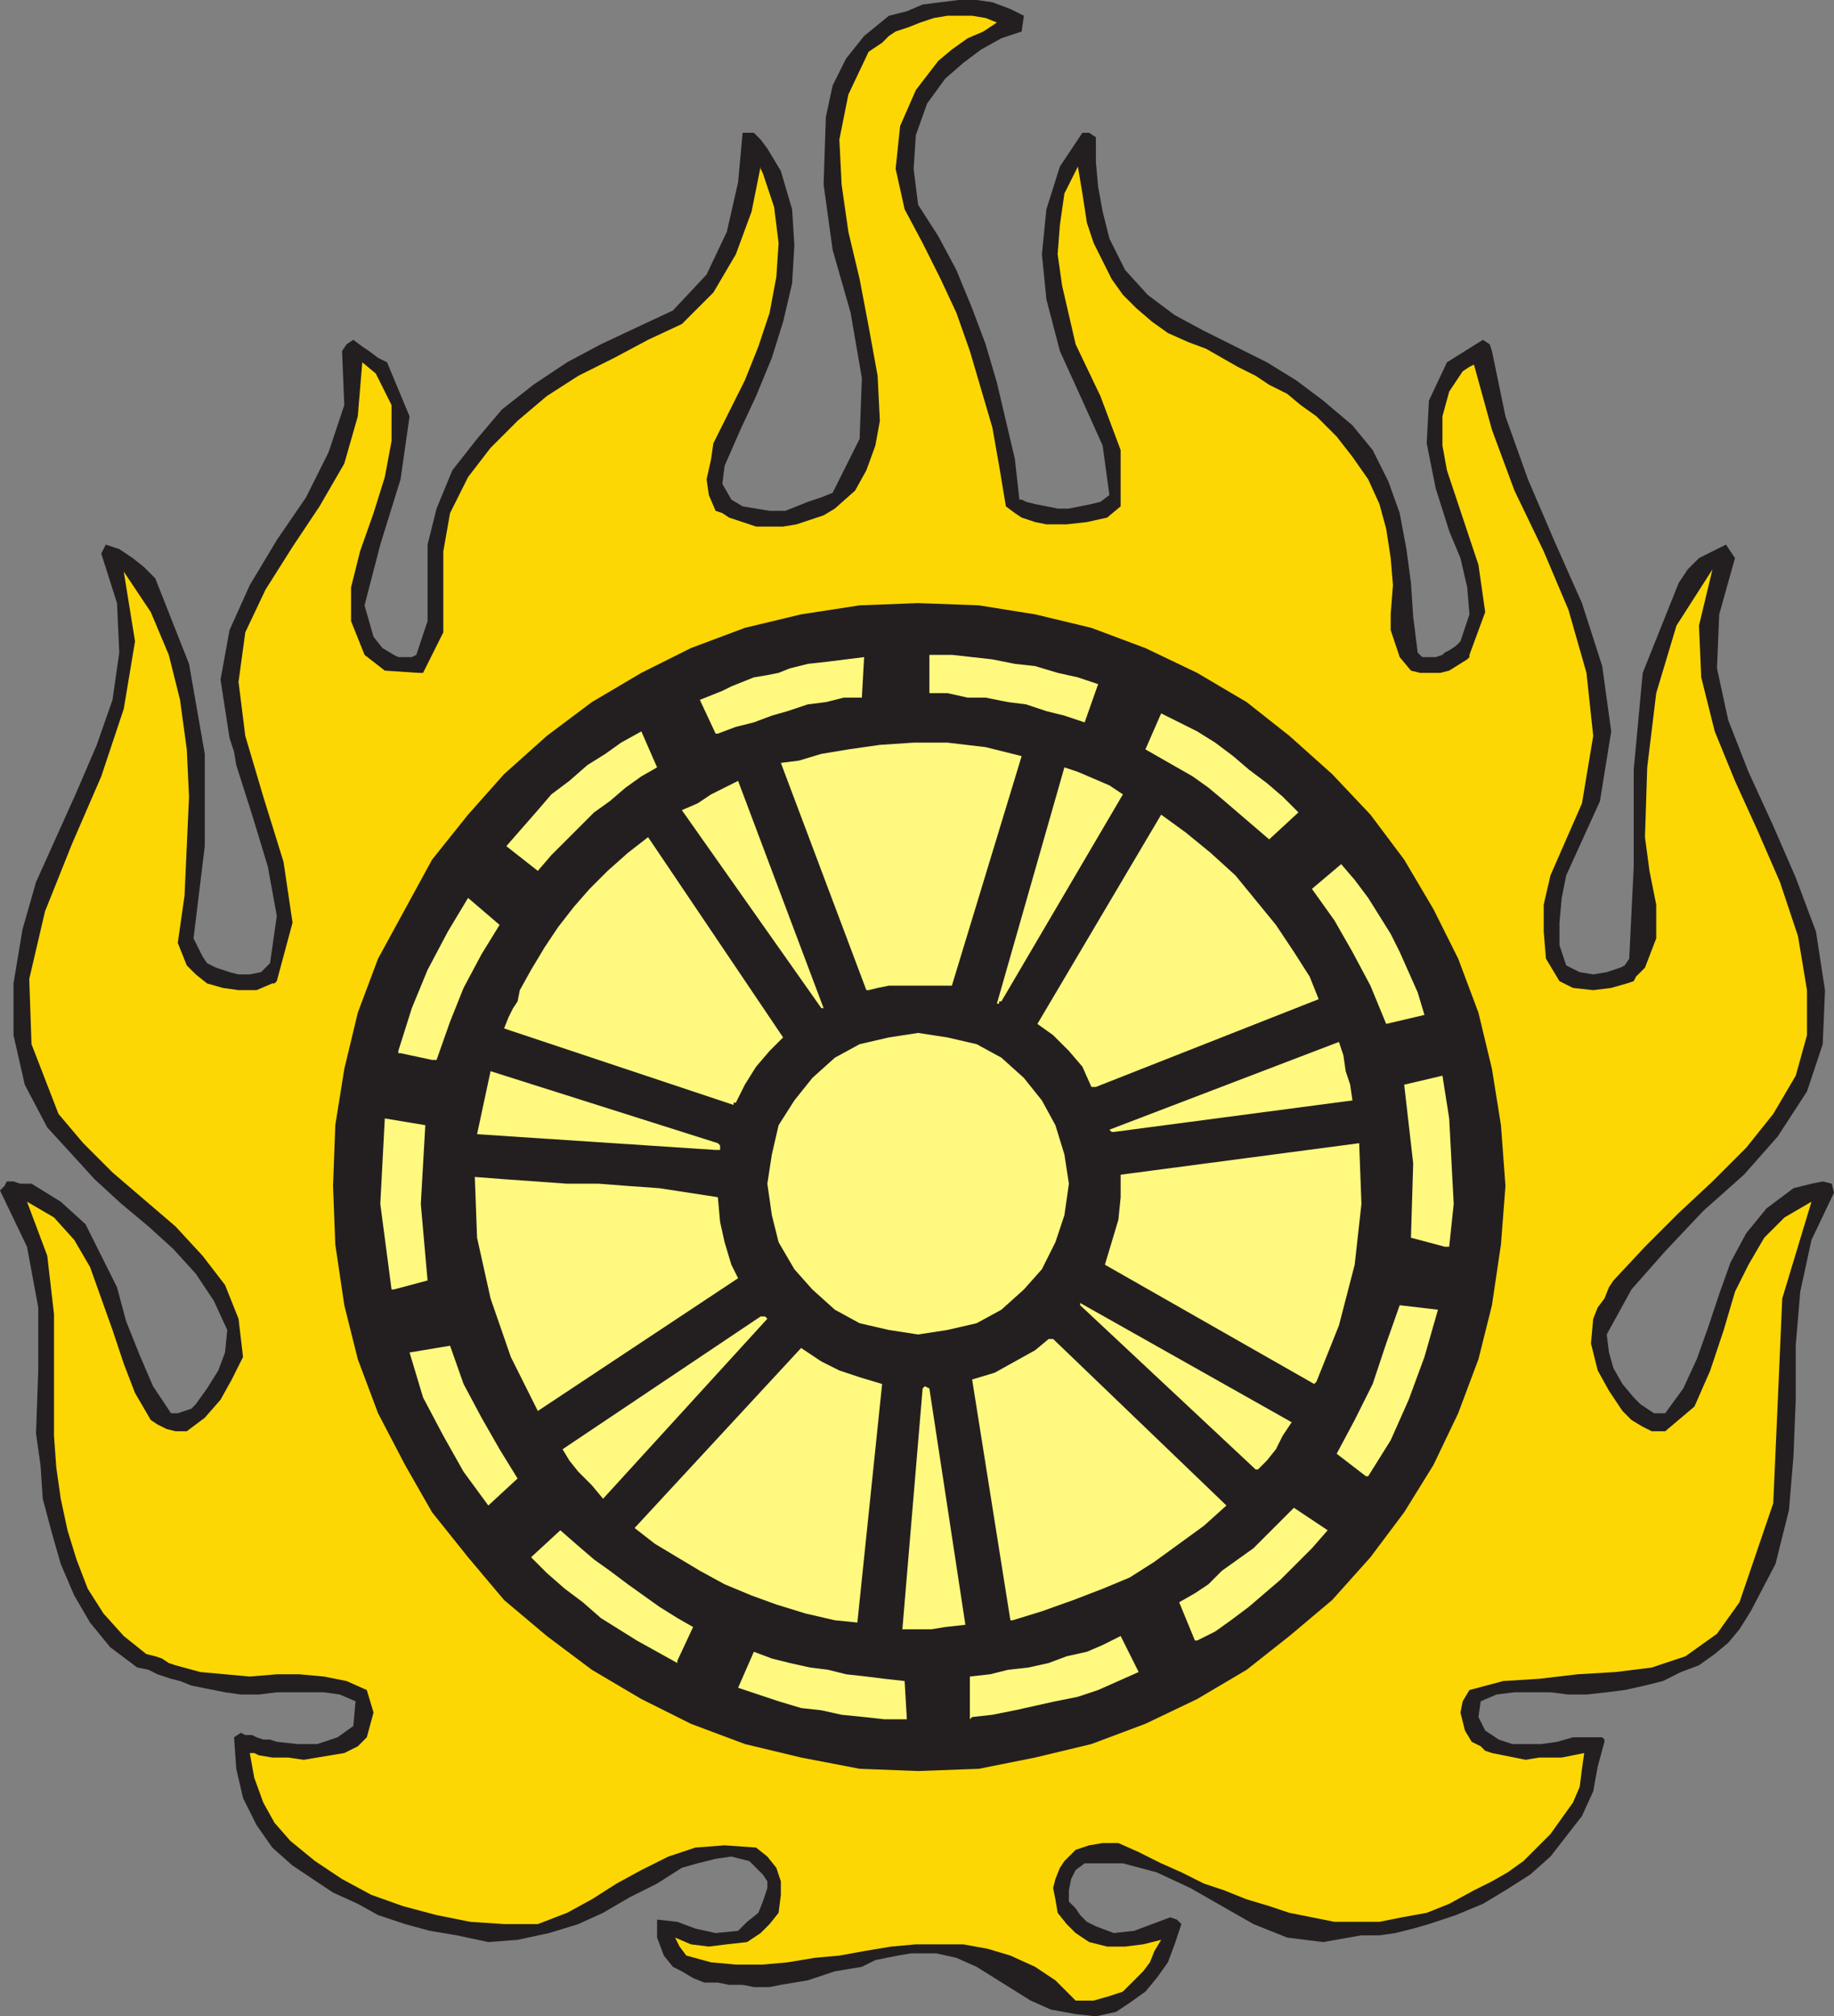
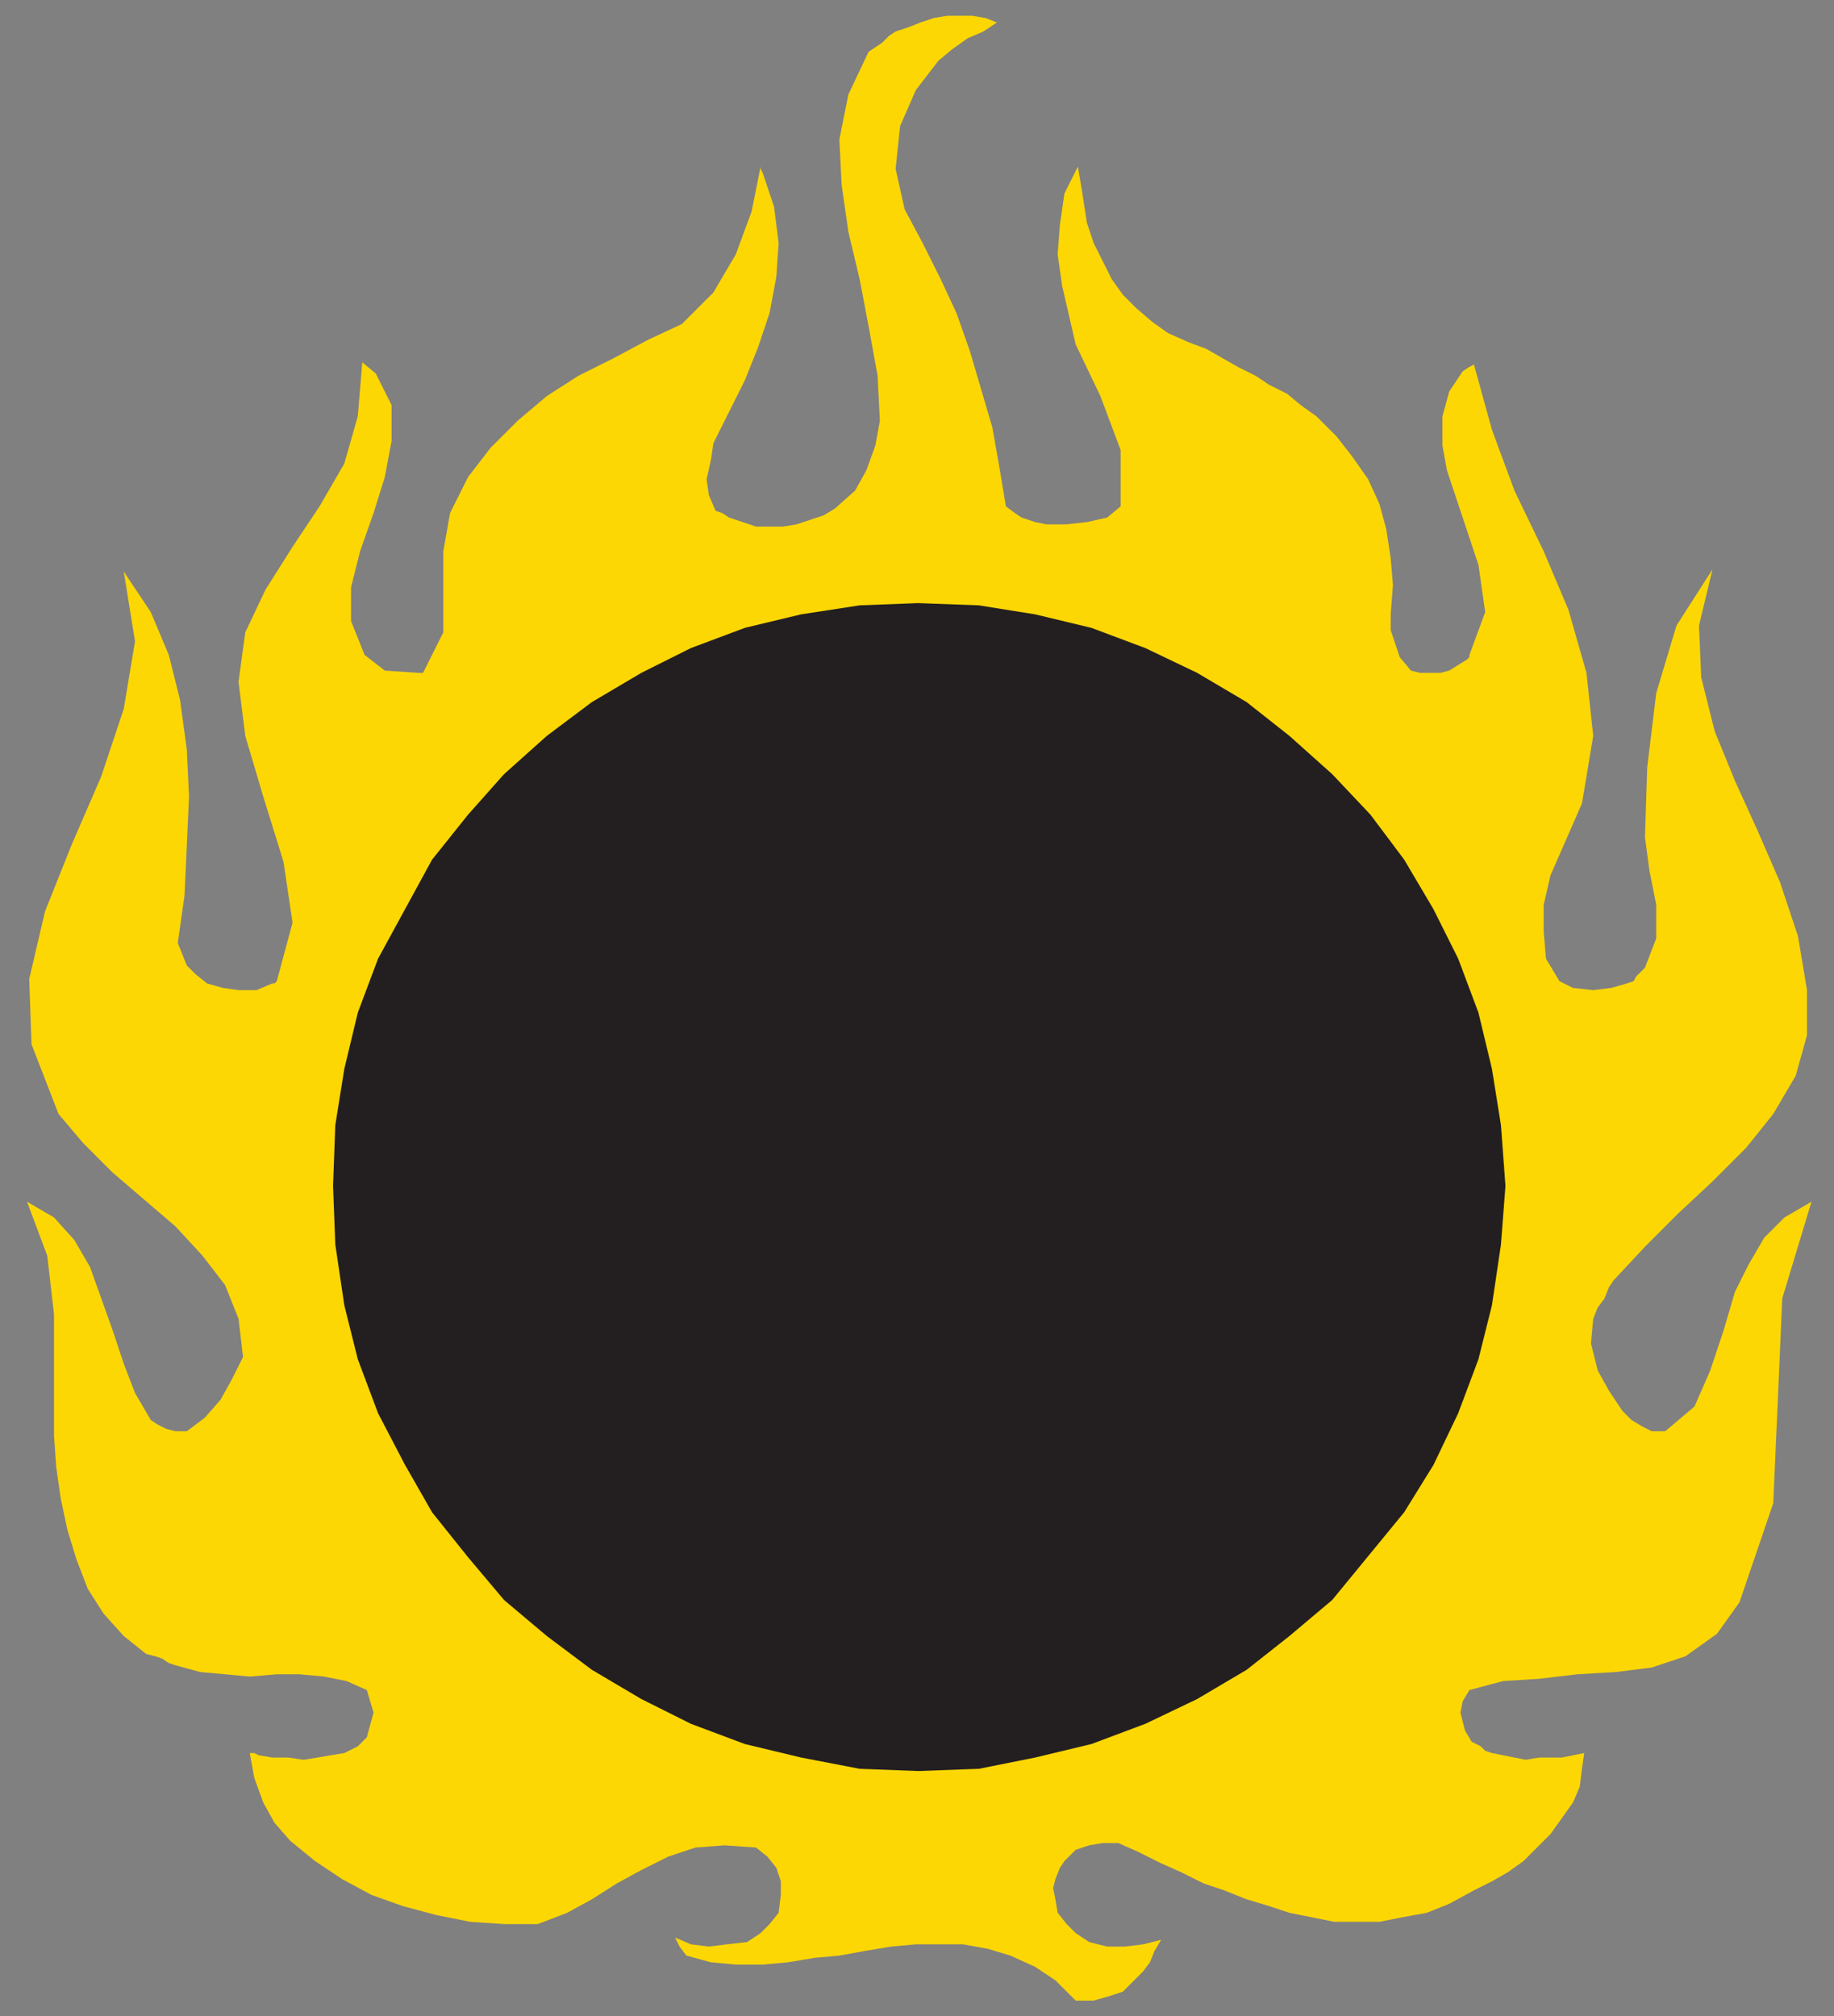
<svg xmlns="http://www.w3.org/2000/svg" width="611.25" height="672">
  <rect width="100%" height="100%" fill="#808080" stroke="none" />
-   <path fill="#231f20" fill-rule="evenodd" d="m358.5 671.25 6.75.75 6.75-1.5 4.5-3 5.25-3.75 3.75-4.5 3.75-5.25 2.25-6 2.25-6.75-1.5-1.5L390 639l-12 4.5-6.75.75-6-2.25-3-1.5-2.25-2.25-1.5-2.25-2.25-2.25V630l.75-3.75 1.5-3 3-2.25h12.75l11.25 3 11.25 5.25 21 12 11.25 4.5 12 1.5 12.75-2.25h6l5.25-.75 6-1.5 5.25-1.5 9-3 9-3.75 7.5-4.5 8.25-5.25 6.75-6 10.5-13.5L531 597l1.5-8.25 2.25-8.25v-.75L534 579h-9.75l-5.25 1.5-5.25.75H504l-4.5-1.5-4.5-3-2.25-4.5.75-5.25 5.25-2.25 6-.75h12l6 .75h6l6.75-.75 6-.75 6.75-1.5 6-1.5 6-3 6-2.25 5.25-3.75 4.5-3.75 3.75-4.5 3.75-6 8.25-15.75 4.5-18 1.5-18 .75-18.75v-18l1.5-18 3.75-17.25 7.5-15.75-.75-3-3-.75-3.75.75-6 1.5-9 6.75L582 411l-5.25 9.75-3.75 10.5-3.75 11.25-3.75 10.5-4.5 9.75-6 8.25h-3.75l-4.5-3-2.25-2.25-3.75-4.5-3-5.25-1.5-5.25-.75-6 8.25-15L555 417l12.75-13.5 13.5-12 11.25-12.75 9.75-15L607.5 348l.75-18-3-19.5-6.75-18-7.5-17.25-8.25-18L576 240l-3.75-17.25.75-18 5.25-18.75-3-4.5-9 4.5-3.75 3.75-3 4.5-12 30-3 32.25v32.25L543 319.5l-1.5 2.25-1.5.75-4.5 1.5-4.5.75-4.5-.75-4.5-2.25-2.25-6.75v-7.5l.75-8.25 1.5-7.5L533.25 267l3.75-23.25-3-21.75-6.75-21-9-20.25-9-21-7.5-21-4.5-21.75-.75-2.25-2.25-1.5-12 7.5-6 12.75-.75 14.25 3 15L483 177l3.75 9 2.25 9.75.75 9-3 9-1.5 1.5-2.25 1.5-1.5.75-.75.75-2.25.75H474l-1.5-1.5-1.5-12-.75-11.25-1.5-11.25-2.25-12-3.75-10.5-5.25-10.5-6.75-8.25-9.75-8.25-9-6.75-9.75-6-21-10.5-9.75-5.25-9-6.75L375 90l-5.25-10.5-2.25-9-1.5-8.25-.75-8.25v-8.25l-2.25-1.5h-2.25l-7.5 11.25-4.5 14.25-1.5 15 1.5 15 4.5 17.25 7.5 16.5 6.75 15 2.25 16.5-3 2.25-3 .75-7.5 1.5h-3.75L345 168l-3-.75-1.5-.75h-.75l-1.5-13.5-6-25.5-3.75-12.75-4.5-12L318.75 90l-6-11.25-6.75-10.5-1.5-12 .75-11.25L309 34.5l6-8.25 6-5.25 6-4.5 6.75-3.75 6.75-2.25.75-5.25-4.5-2.25-6-2.25L325.5 0h-6l-12 1.5-5.25 2.25-6 1.5L288 12l-6 7.5-4.5 9-2.25 10.5-.75 22.5 3 21.75 6 21 3.75 21.75-.75 20.25-9 18-3.75 1.5-4.5 1.5-7.5 3h-5.25l-9-1.5-3.75-2.25-3-5.25.75-6 5.25-12L252 132l5.25-12.75 3.75-12 3-12.75.75-12.75-.75-12L260.25 57l-4.5-7.5-2.25-3-2.25-2.25h-3.75l-1.5 16.5-3.75 16.5-6.75 14.25-11.25 12-11.25 5.25-12.75 6-11.25 6-11.25 7.5-10.5 8.25-8.25 9.75-8.25 10.5-5.25 12.75-3 12V207l-3.75 11.25-1.5.75h-4.5l-1.5-.75-3.75-2.25-3-3.75-3-10.5 5.25-20.25 6.75-21.75 3-21-7.5-18-3-1.5-3-2.25-2.25-1.5-3-2.25-2.25 1.5L114 117l.75 18-5.25 15.75-7.5 15L92.25 180l-9 15-6.75 15-3 16.5 3 19.5 1.5 4.5.75 4.5L84 271.5l5.25 17.25 3 16.5L90 321l-3 3-3.75.75H79.5l-3-.75-4.5-1.5-3-1.5-1.5-2.25-3-6L68.25 282v-30.75l-5.25-30-11.25-28.5L48 189l-3.75-3-4.5-3-4.5-1.5-1.5 3L39 201l.75 16.5-2.25 15.75-5.25 15L25.5 264 12 294l-4.5 15.75-3 18V345l3.75 16.5 7.5 14.25 8.25 9 7.5 8.25 9 8.25 9 7.5 8.25 7.5 7.5 8.25 6 9 4.5 9.75-.75 7.5-2.25 6-3.75 6-3.75 5.25-1.5 1.5-4.5 1.5H57l-6-9-4.5-10.5-4.5-11.25L39 429l-10.5-21-8.25-7.5-9.75-6H6.75l-2.25-.75H2.25l-.75 1.5-1.5 1.5 9 18.75 3.75 20.25v21l-.75 21 1.5 10.5.75 11.25 3 11.25 3 10.5 4.5 10.5 5.25 9 6.75 8.25 9 6.75 3.75.75 3 1.5 4.5 1.5 3 .75 3.75 1.5L75 564l5.25.75h6l6-.75H108l5.25.75 5.25 2.25-.75 8.25-5.25 3.75-6.75 2.25H99l-6.75-.75-2.25-.75h-2.25L85.5 579l-1.5-.75h-2.25l-1.5-.75L78 579l.75 10.5 2.25 9.75 4.5 9 5.25 7.5 6.75 6 13.5 9 8.25 3.75 6.75 3.75 9 3 8.25 2.25 9 1.5 10.5 2.25 9.75-.75 10.5-2.25 9.75-3 8.25-3.75 9-5.25 9-4.5 8.25-5.25 5.25-1.5 6-1.5 5.25-.75 6 1.5 4.5 4.5 1.5 2.25v2.25l-1.5 4.5-1.5 3.75-3.75 3-3 3-7.5.75-6.75-1.5-6-2.25-6.75-.75v6l2.25 6 3 3.75 3 1.5 3.75 2.25 3.75 1.5h4.5l3.75.75h4.5l3.75.75h5.25l3.75-.75 9-1.5 9-3 9-1.5 4.5-2.25 7.5-1.5 4.5-.75H312l6.75 1.5 6.75 3 18 11.25 6.75 3 8.25 1.5" />
  <path fill="#fdd704" fill-rule="evenodd" d="M358.5 666.75h6l5.25-1.5 4.5-1.5L381 657l2.25-3 1.5-3.75 2.25-3.75-6 1.5-6 .75h-6l-6-1.5-4.5-3-3-3-3-3.75-.75-4.5-.75-3.75.75-3 1.5-3.75 1.5-2.25 3.75-3.75 4.5-1.5 4.5-.75h5.25l6.75 3L387 621l6.75 3 7.5 3.75L408 630l7.5 3 7.5 2.25 6.75 2.25 15 3h15l7.5-1.5 8.25-1.5 7.5-3 8.25-4.5 6-3 5.25-3 5.25-3.75 9-9 7.5-10.5 2.25-5.25.75-6 .75-5.25-7.5 1.5H513l-4.5.75-11.25-2.25-2.25-.75-1.5-1.5-3-1.5-2.25-3.75-1.5-6 .75-3.75 2.25-3.75 11.25-3 12-.75 12.75-1.5 12.75-.75 12-1.5 11.25-3.75 10.5-7.5 7.5-10.5L591 501l1.5-33.75 1.5-34.5 9.75-32.25-9 5.25-6.75 6.75-5.25 9-4.5 9-3.75 12.75-4.5 13.5-5.25 12L555 477h-4.5l-3-1.5-3.75-2.25-3-3-4.5-6.75-3.75-6.75-2.25-9 .75-8.25 1.5-3.75 2.25-3 1.5-3.75 1.5-2.25 10.5-11.25 11.25-11.25 11.25-10.5L582 382.5l9-11.25 7.5-12.75 3.75-13.5v-15l-3-18-6-18-7.5-17.25-7.5-16.5-6.75-16.5-4.5-18-.75-17.25 4.5-18.75-12 18.75L552 231l-3 24.75-.75 23.25 1.5 11.25L552 301.5v11.25l-3.75 9.75-3 3-.75 1.5-2.25.75-5.25 1.5-6 .75-6.75-.75-4.5-2.25-4.5-7.5-.75-9v-9l2.25-9.75 10.5-24 3.75-22.5-2.25-21-6-21-8.25-19.5-9.75-20.25-7.5-20.25-6-21.75-1.5.75-2.25 1.5-4.5 6.75-2.25 8.25v9.75l1.5 8.25 10.5 31.5L495 204l-5.25 14.25v.75l-.75.75-6 3.75-3 .75h-6.75l-3-.75-3.75-4.5-3-9v-5.25l.75-9.75-.75-9-1.5-9.75-2.25-8.25-3.75-8.25-5.25-7.5-5.25-6.75-6.75-6.75-5.25-3.75-4.5-3.75-6-3-4.5-3-6-3-10.5-6-6-2.25-6.75-3-5.25-3.75-5.25-4.5-4.5-4.5L370.5 93l-6-12-2.25-6.75-1.5-9.75-1.5-9-4.5 9-1.5 10.5-.75 9.75 1.5 10.5 4.5 19.5 8.25 17.25 6.75 18v18.75l-4.5 3.75-6.75 1.5-6.75.75h-6.75L345 174l-4.5-1.5-2.25-1.5-3-2.25-2.25-13.5-2.25-12.75-7.5-25.5-4.5-12.75L313.5 93l-6-12-6-11.25-3-13.5L300 42l5.25-12 7.5-9.75 4.5-3.75 5.25-3.75 5.25-2.25 4.5-3L328.5 6l-4.5-.75h-8.25l-4.5.75-4.5 1.5L303 9l-4.5 1.5-2.25 1.5-2.25 2.25-4.5 3-6.75 14.25-3 15 .75 15 2.25 15.75L286.5 93l3 15.75 3 16.5.75 15-1.5 8.25-3 8.25-3.75 6.75-6.75 6-3.75 2.25-9 3-4.5.75h-9l-9-3-2.25-1.5-2.25-.75-2.25-5.25-.75-5.25L237 153l.75-5.25 10.5-21 4.5-11.25 3.75-11.25 2.25-12L259.5 81 258 69l-3.75-11.25-.75-1.5v-.75l-3 15-5.25 14.25-7.5 12.75-10.5 10.5-11.25 5.25-11.25 6-12 6-10.5 6.75-9.75 8.25-9 9L156 159l-6 12-2.25 12.75v27l-6.75 13.5h-1.5l-11.25-.75-6.75-5.25L117 207v-11.25l3-12 4.5-12.75 3.75-12 2.25-12v-12l-5.25-10.5-4.5-3.75-1.5 18-4.5 15.75-8.25 14.25-9 13.5-9 14.25-6.75 14.25-2.25 16.5 2.25 18 6 20.25 6.75 21.75 3 20.25-5.25 19.5-.75.75h-.75L85.5 330h-6l-5.25-.75-5.25-1.5-3.75-3-3-3-3-7.5 2.25-15.75 1.5-33-.75-15.75-2.25-16.5-3.75-15-6-14.25-9-13.5L45 213.75l-3.75 22.5-7.5 22.5-9.75 22.5-9 22.5-5.25 22.5.75 21.75 9 23.25 8.25 9.75 9.75 9.75 21 18 9 9.75 7.5 9.75 4.5 11.25 1.5 12.75-3.75 7.5-3.75 6.75-5.25 6-6 4.5H58.5l-3-.75-3-1.5-2.25-1.5-5.25-9-3.75-9.75-3.75-11.25-7.5-21-5.25-9-6.75-7.5-9-5.25 6.75 18L18 438v40.5l.75 10.5 1.5 10.5L22.5 510l3 9.75 3.75 9.75 5.25 8.25 6.75 7.5 7.5 6 3 .75 2.25.75 2.25 1.5 2.25.75 8.25 2.25 16.5 1.5 9-.75h7.5l8.25.75 7.5 1.5 6.75 3 2.25 7.5-2.25 8.25-3 3-4.5 2.25-13.5 2.25-5.25-.75h-5.25l-4.5-.75-1.5-.75h-1.5l1.5 8.25 3 8.25 3.75 6.75 5.25 6 8.25 6.75 9 6 9.75 5.25 10.5 3.75 11.25 3 11.25 2.25 11.25.75h11.25l9.75-3.75 8.25-4.5 8.25-5.25 8.25-4.5 9-4.5 9-3 9.75-.75 10.5.75 3.75 3 3 3.75 1.5 4.5v4.5l-.75 6-3 3.75-3 3-4.5 3-6.75.75-6 .75-6-.75-5.25-2.25 1.5 3 2.25 3L237 654l8.25.75h9l8.25-.75 9-1.5 8.25-.75 8.25-1.5 9-1.5 8.25-.75H321l8.25 1.5 7.5 2.25 8.25 3.75 6.75 4.5 6.75 6.75" />
-   <path fill="#231f20" fill-rule="evenodd" d="m306 201 20.25.75 18.75 3 18.75 4.5 18 6.75 17.25 8.25 16.5 9.75 14.25 11.25L444 258l12.75 13.5 11.25 15 9.75 16.5 8.25 16.5 6.75 18 4.5 18.75 3 18.75 1.5 20.25-1.5 19.5-3 20.25-4.5 18-6.75 18-8.25 17.25L468 504l-11.25 15L444 533.25l-14.25 12-14.25 11.25-16.5 9.75-17.25 8.25-18 6.75-18.75 4.5-18.75 3.75-20.25.75-19.5-.75-19.5-3.75-18.75-4.5-18-6.75-16.5-8.25-16.5-9.75-15-11.25-14.25-12L156 519l-12-15-9-15.75-9-17.25-6.75-18-4.5-18-3-20.25-.75-19.5.75-20.25 3-18.75 4.5-18.75 6.75-18 18-33 12-15 12-13.5 14.25-12.75 15-11.25 16.5-9.75 16.5-8.25 18-6.75 18.75-4.5 19.5-3L306 201" />
-   <path fill="#fff97f" fill-rule="evenodd" d="m306 344.25 9.75 1.5 9.75 2.25 8.25 4.5 7.5 6.75 6 7.5 4.5 8.25 3 9.75 1.5 9.75-1.5 10.5-3 9-4.5 9-6 6.75-7.5 6.75-8.25 4.5-9.75 2.25-9.75 1.5-9.75-1.5-9.75-2.25-8.25-4.5-7.5-6.75-6-6.75-5.25-9-2.25-9-1.5-10.5 1.5-9.75 2.25-9.75 5.25-8.25 6-7.5 7.5-6.75 8.25-4.5 9.75-2.25 9.75-1.5M302.25 573l-.75-12.75-6.75-.75-6-.75L282 558l-6-1.5-6-.75-6.75-1.5-6-1.5-6-2.25-5.25 12 13.5 4.5 7.5 2.25 6.75.75 6.75 1.5 7.5.75 6.75.75h7.5m21.75-.75 6.75-.75 7.5-1.5 13.5-3 7.5-1.5 6.75-2.25 13.5-6-6-12-6 3-5.25 2.25-6.75 1.5-6 2.25-6.75 1.5-6.75.75-6 1.5-6.75.75V573l.75-.75m-98.25-18.75 5.25-11.25-5.25-3-6-3.75-10.5-7.5-6-4.5-5.25-3.75-5.25-4.5-6-5.25-9.75 9 5.25 5.25 6 5.25 6 4.5 6 5.25 12 7.5 13.5 7.5v-.75M399 546.75l6-3 5.25-3.75 6-4.5 10.5-9 10.5-10.5 5.25-6-11.25-7.5-13.5 13.5-10.5 7.5-4.5 4.5-4.5 3-5.25 3 5.25 12.75h.75m-77.25-5.25-12-78.75-1.5-.75-.75.75-6.75 80.25h9.75l4.5-.75 6.75-.75m-36-.75 8.25-79.5-7.5-2.25-6.75-2.25-6-3-6.75-4.5-55.5 60 6.75 5.25 15 9 8.25 4.5 9 3.75 8.25 3 9.75 3 9.75 2.25 7.5.75m51.75-.75 9.75-3 10.5-3.75 9.75-3.75 9-3.75 8.25-5.25 16.5-12 7.5-6.75-57.75-55.5h-1.5L345 450l-13.5 7.5-7.5 2.25L336.75 540h.75m-174.75-38.25 9.75-9-6-9.75-6-10.5-6-11.25-4.5-12.75-13.5 2.25 4.5 15 6.75 12.75 6.75 12 8.25 11.25M201 499.5l54.75-60-.75-.75h-1.5l-66 44.25 2.25 3.75 3 3.75 4.5 4.5 3.75 4.5m255-7.5 7.5-12 6-13.5 5.25-14.25 4.5-15.75-12.75-1.5-4.5 12.75-4.5 13.5-6 12-6 11.25 9.75 7.5h.75m-36.75-2.25 3-3 3-3.75 2.25-4.5 3-4.5-70.5-39.75v.75l58.5 54.75h.75m-240-19.5L246 426l-2.25-4.5-2.25-7.5-1.5-6.75-.75-8.25-19.5-3-10.5-.75-9.75-.75H189l-21-1.5-9.75-.75.75 20.25 4.5 20.25 6.75 19.5 9 18m259.5-9.75 7.5-18.75 5.25-20.25 2.25-20.25L453 381l-79.5 10.5v7.5l-.75 7.5-4.5 15L438 461.25l.75-.75m-307.5-30.75 11.25-3-2.25-25.5 1.5-26.25-13.5-2.25-1.5 28.5 3.75 28.5h.75M481.5 415.5h1.5l1.5-14.25-1.5-28.5-2.25-14.25-12.75 3 3 26.25-.75 24.75 11.25 3m-243-32.25h1.5v-1.5l-.75-.75-75.75-24-4.5 21 79.5 5.25m132.75-6 79.5-10.5-.75-5.25-1.5-4.5-.75-5.25-1.5-4.5-76.5 29.25.75.75h.75m-126.75-9v-.75h.75l3-6 3.75-6 4.5-5.25 4.5-4.5L216 279l-6.75 5.25-6.75 6-6 6-5.25 6L186 309l-4.5 6.75-4.5 7.5-3.75 6.75-.75 3.75L171 336l-1.5 3-1.5 3.75 76.5 25.5m120.75-6L439.5 333l-3-7.5-5.25-8.25-6-9-13.5-16.5-8.25-7.5-8.25-6.75-8.25-6-41.25 69.75L351 345l5.25 5.25 4.5 5.25 3 6.75h1.5m-221.25-9h1.5l4.5-12.75 4.5-11.25 6-11.25 6-9.75-10.5-9-6.75 11.25-6.75 12.75-5.25 12.75-4.5 14.25v.75h.75l10.5 2.25m318-12 12.75-3-2.25-7.5-6-13.5-3-6-7.5-12-4.5-6L447 288l-9.75 8.25 7.5 10.5 6 10.5 6 11.25 5.25 12.75M274.5 336 246 260.25l-9 4.5-4.5 3-5.25 2.25 46.5 66h.75m58.5-1.5v-.75h.75l40.5-69-4.5-3-10.5-4.5-4.5-1.5-22.5 78.75h.75m-43.5-4.5 3-.75 3.75-.75h21L340.5 252l-12-3-12.75-1.5H304.5l-11.25.75-10.5 1.5-9 1.5-7.5 2.25-6 .75 28.5 75.75h.75m-110.25-39.75 4.5-5.25L198 270.75l5.25-3.75 5.25-4.5 5.25-3.75 5.25-3-5.25-12-6.75 3.75-5.25 3.75-6 3.75-6 5.25-6 4.5-4.5 5.25-10.5 12 10.5 8.25M423 279.75l9.75-9-5.25-5.25-5.25-4.5-6-4.5L411 252l-6-4.5-6-3.75-12-6-5.25 12 15.75 9 5.25 3.75 4.5 3.75 15.75 13.5M239.25 244.5l6-2.25 6-1.5 6-2.25 5.25-1.5 6.75-2.25 6-.75 6-1.5h6L288 219l-12 1.5-6.75.75-6 1.5-3.75 1.5-3.75.75-4.5.75-7.5 3-3 1.5-7.5 3 5.25 11.25h.75m122.25-3.75L366 228l-6.75-2.25-6.75-1.5L345 222l-6.75-.75-7.5-1.5-13.5-1.5h-7.5V231h6l6.75 1.5h6l7.5 1.5 6 .75 6.75 2.25 6 1.5 6.75 2.25" />
+   <path fill="#231f20" fill-rule="evenodd" d="m306 201 20.25.75 18.75 3 18.75 4.5 18 6.75 17.25 8.25 16.5 9.75 14.25 11.25L444 258l12.75 13.5 11.25 15 9.75 16.5 8.25 16.5 6.75 18 4.5 18.75 3 18.75 1.5 20.25-1.5 19.5-3 20.25-4.5 18-6.75 18-8.25 17.25L468 504L444 533.25l-14.25 12-14.25 11.25-16.5 9.75-17.25 8.25-18 6.75-18.75 4.5-18.75 3.75-20.25.75-19.5-.75-19.5-3.75-18.75-4.5-18-6.75-16.5-8.25-16.5-9.75-15-11.25-14.25-12L156 519l-12-15-9-15.75-9-17.25-6.75-18-4.5-18-3-20.25-.75-19.5.75-20.25 3-18.75 4.5-18.75 6.75-18 18-33 12-15 12-13.5 14.25-12.75 15-11.25 16.5-9.75 16.5-8.25 18-6.75 18.75-4.5 19.5-3L306 201" />
</svg>